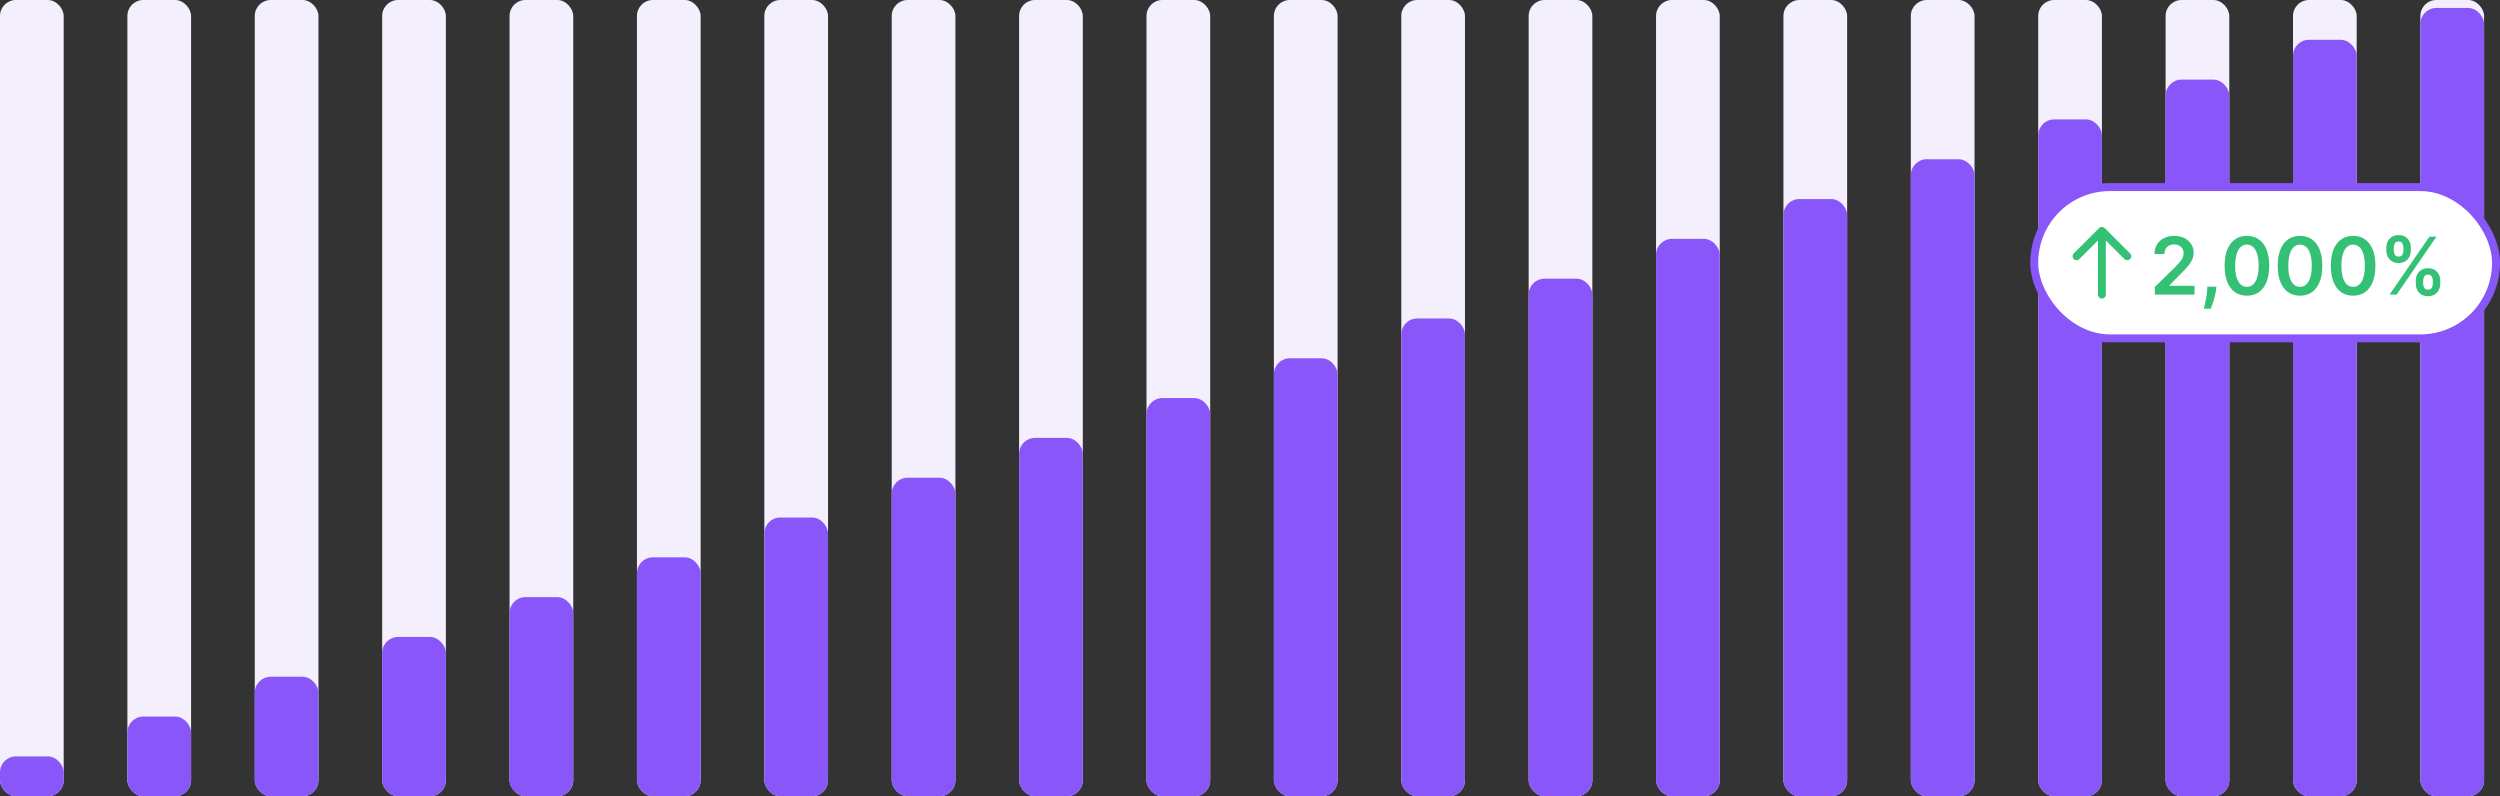
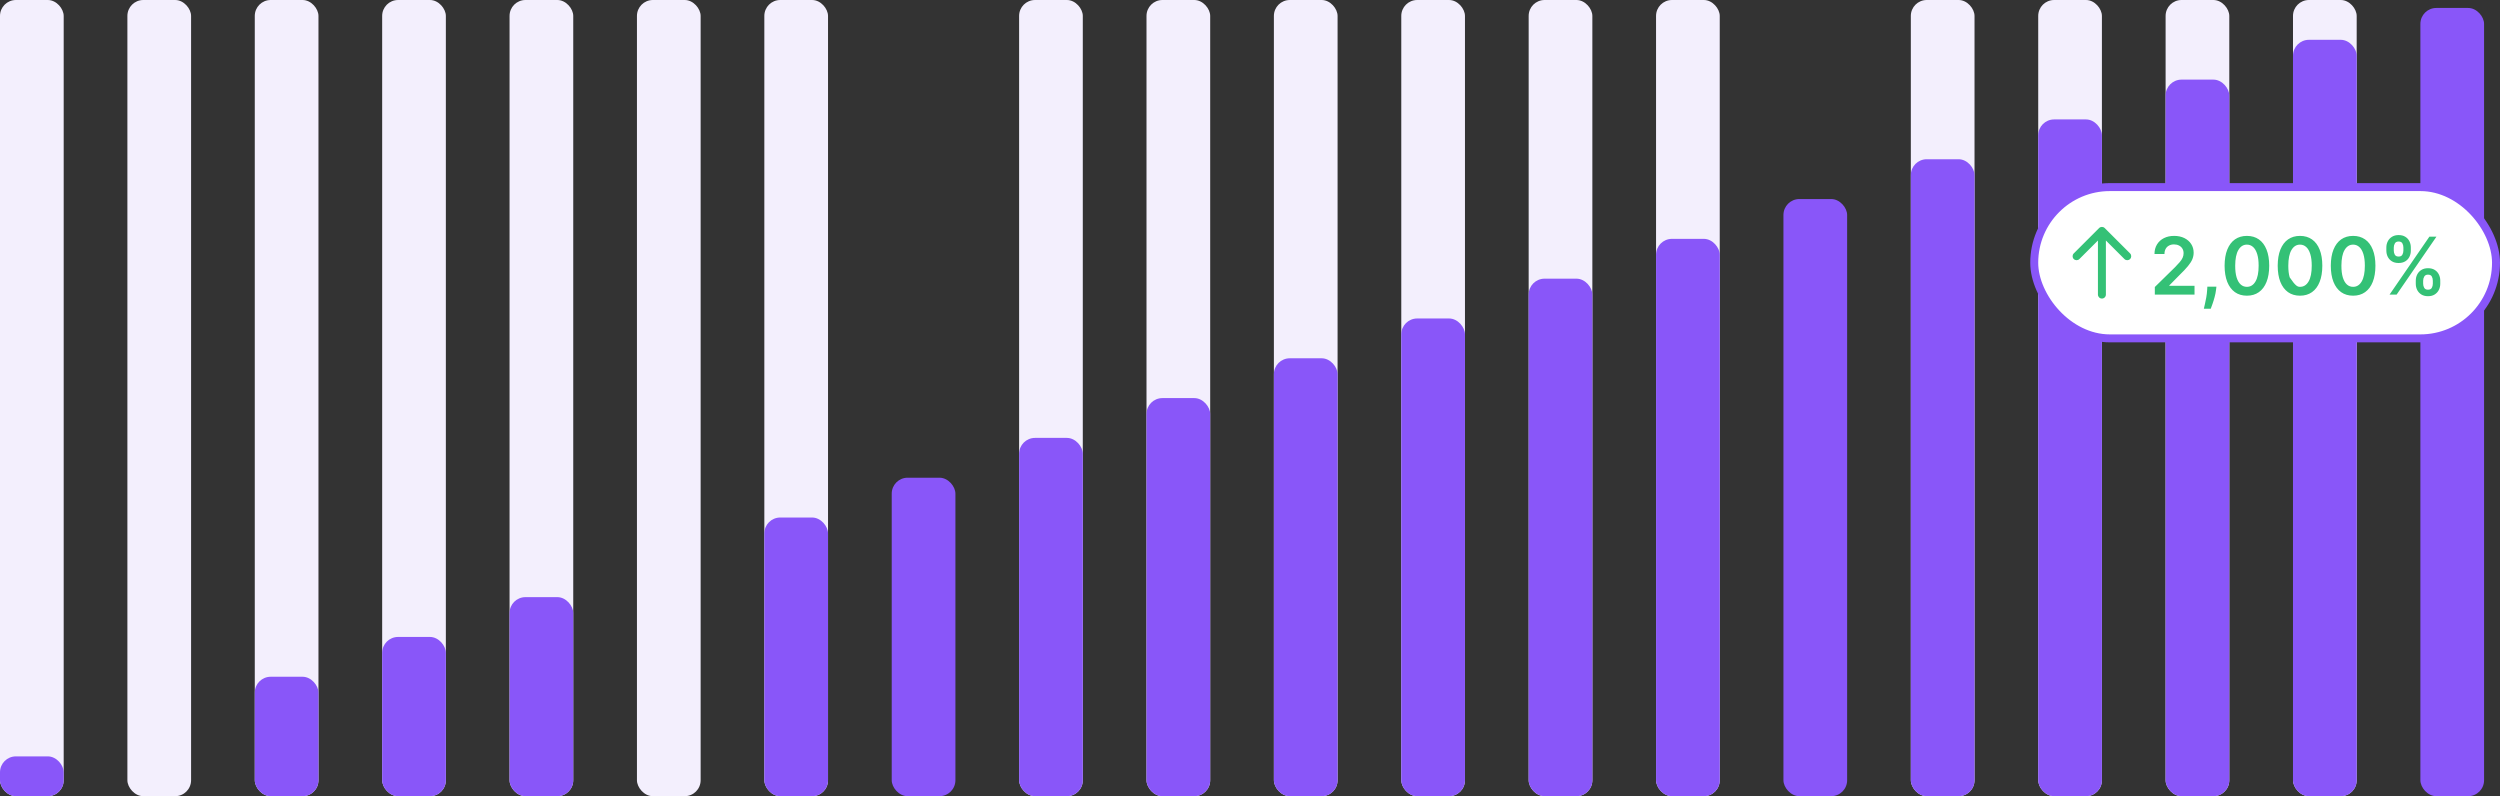
<svg xmlns="http://www.w3.org/2000/svg" width="314" height="100" viewBox="0 0 314 100" fill="none">
  <rect x="0" y="0" width="314" height="100" fill="#333333" stroke="none" />
  <rect width="8" height="100" rx="2" fill="#F3EFFD" />
  <rect y="95" width="8" height="5" rx="2" fill="#8956F9" />
  <rect x="16" width="8" height="100" rx="2" fill="#F3EFFD" />
-   <rect x="16" y="90" width="8" height="10" rx="2" fill="#8956F9" />
  <rect x="32" width="8" height="100" rx="2" fill="#F3EFFD" />
  <rect x="32" y="85" width="8" height="15" rx="2" fill="#8956F9" />
  <rect x="48" width="8" height="100" rx="2" fill="#F3EFFD" />
  <rect x="48" y="80" width="8" height="20" rx="2" fill="#8956F9" />
  <rect x="64" width="8" height="100" rx="2" fill="#F3EFFD" />
  <rect x="64" y="75" width="8" height="25" rx="2" fill="#8956F9" />
  <rect x="80" width="8" height="100" rx="2" fill="#F3EFFD" />
-   <rect x="80" y="70" width="8" height="30" rx="2" fill="#8956F9" />
  <rect x="96" width="8" height="100" rx="2" fill="#F3EFFD" />
  <rect x="96" y="65" width="8" height="35" rx="2" fill="#8956F9" />
-   <rect x="112" width="8" height="100" rx="2" fill="#F3EFFD" />
  <rect x="112" y="60" width="8" height="40" rx="2" fill="#8956F9" />
  <rect x="128" width="8" height="100" rx="2" fill="#F3EFFD" />
  <rect x="128" y="55" width="8" height="45" rx="2" fill="#8956F9" />
  <rect x="144" width="8" height="100" rx="2" fill="#F3EFFD" />
  <rect x="144" y="50" width="8" height="50" rx="2" fill="#8956F9" />
  <rect x="160" width="8" height="100" rx="2" fill="#F3EFFD" />
  <rect x="160" y="45" width="8" height="55" rx="2" fill="#8956F9" />
  <rect x="176" width="8" height="100" rx="2" fill="#F3EFFD" />
  <rect x="176" y="40" width="8" height="60" rx="2" fill="#8956F9" />
  <rect x="192" width="8" height="100" rx="2" fill="#F3EFFD" />
  <rect x="192" y="35" width="8" height="65" rx="2" fill="#8956F9" />
  <rect x="208" width="8" height="100" rx="2" fill="#F3EFFD" />
  <rect x="208" y="30" width="8" height="70" rx="2" fill="#8956F9" />
-   <rect x="224" width="8" height="100" rx="2" fill="#F3EFFD" />
  <rect x="224" y="25" width="8" height="75" rx="2" fill="#8956F9" />
  <rect x="240" width="8" height="100" rx="2" fill="#F3EFFD" />
  <rect x="240" y="20" width="8" height="80" rx="2" fill="#8956F9" />
  <rect x="256" width="8" height="100" rx="2" fill="#F3EFFD" />
  <rect x="256" y="15" width="8" height="85" rx="2" fill="#8956F9" />
  <rect x="272" width="8" height="100" rx="2" fill="#F3EFFD" />
  <rect x="272" y="10" width="8" height="90" rx="2" fill="#8956F9" />
  <rect x="288" width="8" height="100" rx="2" fill="#F3EFFD" />
  <rect x="288" y="5" width="8" height="95" rx="2" fill="#8956F9" />
-   <rect x="304" width="8" height="100" rx="2" fill="#F3EFFD" />
  <rect x="304" y="1" width="8" height="99" rx="2" fill="#8956F9" />
  <rect x="255.5" y="23.5" width="58" height="19" rx="9.5" fill="white" />
  <rect x="255.5" y="23.5" width="58" height="19" rx="9.5" stroke="#8956F9" />
  <path d="M263.5 37C263.5 37.276 263.724 37.5 264 37.5C264.276 37.5 264.5 37.276 264.5 37L263.5 37ZM264.354 28.646C264.158 28.451 263.842 28.451 263.646 28.646L260.464 31.828C260.269 32.024 260.269 32.34 260.464 32.535C260.66 32.731 260.976 32.731 261.172 32.535L264 29.707L266.828 32.535C267.024 32.731 267.34 32.731 267.536 32.535C267.731 32.34 267.731 32.024 267.536 31.828L264.354 28.646ZM264.5 37L264.5 29L263.5 29L263.5 37L264.5 37Z" fill="#34C176" />
-   <path d="M270.646 37V36.048L273.171 33.573C273.413 33.329 273.614 33.113 273.775 32.923C273.936 32.734 274.057 32.55 274.137 32.373C274.218 32.195 274.258 32.006 274.258 31.805C274.258 31.575 274.206 31.379 274.102 31.215C273.997 31.049 273.854 30.922 273.672 30.832C273.49 30.742 273.282 30.697 273.05 30.697C272.811 30.697 272.602 30.746 272.422 30.846C272.242 30.943 272.102 31.081 272.003 31.261C271.906 31.441 271.857 31.655 271.857 31.904H270.604C270.604 31.442 270.709 31.041 270.92 30.7C271.13 30.359 271.42 30.095 271.79 29.908C272.161 29.721 272.588 29.628 273.068 29.628C273.556 29.628 273.984 29.719 274.354 29.901C274.723 30.084 275.009 30.333 275.213 30.651C275.419 30.968 275.522 31.33 275.522 31.737C275.522 32.01 275.47 32.277 275.366 32.54C275.262 32.803 275.078 33.094 274.815 33.413C274.555 33.733 274.189 34.12 273.718 34.575L272.464 35.849V35.899H275.632V37H270.646ZM278.381 36.006L278.335 36.396C278.301 36.695 278.242 36.998 278.157 37.305C278.074 37.615 277.987 37.901 277.894 38.161C277.802 38.422 277.727 38.626 277.67 38.776H276.804C276.837 38.631 276.882 38.435 276.939 38.186C276.998 37.938 277.055 37.658 277.109 37.348C277.164 37.038 277.201 36.723 277.219 36.403L277.244 36.006H278.381ZM282.211 37.139C281.627 37.139 281.125 36.99 280.706 36.695C280.289 36.396 279.968 35.967 279.743 35.406C279.521 34.842 279.41 34.164 279.41 33.371C279.412 32.578 279.524 31.903 279.747 31.347C279.972 30.788 280.293 30.362 280.709 30.068C281.128 29.775 281.629 29.628 282.211 29.628C282.794 29.628 283.295 29.775 283.714 30.068C284.133 30.362 284.453 30.788 284.676 31.347C284.901 31.905 285.013 32.58 285.013 33.371C285.013 34.166 284.901 34.846 284.676 35.409C284.453 35.97 284.133 36.399 283.714 36.695C283.297 36.99 282.796 37.139 282.211 37.139ZM282.211 36.027C282.666 36.027 283.025 35.803 283.287 35.356C283.553 34.906 283.685 34.244 283.685 33.371C283.685 32.793 283.625 32.308 283.504 31.915C283.383 31.522 283.213 31.226 282.993 31.027C282.773 30.826 282.512 30.725 282.211 30.725C281.759 30.725 281.402 30.95 281.139 31.4C280.876 31.847 280.744 32.504 280.741 33.371C280.739 33.951 280.797 34.438 280.915 34.834C281.036 35.229 281.206 35.528 281.427 35.729C281.647 35.928 281.908 36.027 282.211 36.027ZM288.881 37.139C288.297 37.139 287.795 36.99 287.376 36.695C286.959 36.396 286.638 35.967 286.413 35.406C286.191 34.842 286.08 34.164 286.08 33.371C286.082 32.578 286.194 31.903 286.417 31.347C286.642 30.788 286.963 30.362 287.379 30.068C287.798 29.775 288.299 29.628 288.881 29.628C289.464 29.628 289.964 29.775 290.384 30.068C290.803 30.362 291.123 30.788 291.346 31.347C291.571 31.905 291.683 32.58 291.683 33.371C291.683 34.166 291.571 34.846 291.346 35.409C291.123 35.97 290.803 36.399 290.384 36.695C289.967 36.99 289.466 37.139 288.881 37.139ZM288.881 36.027C289.336 36.027 289.695 35.803 289.957 35.356C290.223 34.906 290.355 34.244 290.355 33.371C290.355 32.793 290.295 32.308 290.174 31.915C290.053 31.522 289.883 31.226 289.663 31.027C289.442 30.826 289.182 30.725 288.881 30.725C288.429 30.725 288.072 30.95 287.809 31.4C287.546 31.847 287.414 32.504 287.411 33.371C287.409 33.951 287.467 34.438 287.585 34.834C287.706 35.229 287.876 35.528 288.097 35.729C288.317 35.928 288.578 36.027 288.881 36.027ZM295.551 37.139C294.967 37.139 294.465 36.99 294.046 36.695C293.629 36.396 293.308 35.967 293.083 35.406C292.861 34.842 292.749 34.164 292.749 33.371C292.752 32.578 292.864 31.903 293.087 31.347C293.312 30.788 293.633 30.362 294.049 30.068C294.468 29.775 294.969 29.628 295.551 29.628C296.134 29.628 296.634 29.775 297.053 30.068C297.472 30.362 297.793 30.788 298.016 31.347C298.241 31.905 298.353 32.58 298.353 33.371C298.353 34.166 298.241 34.846 298.016 35.409C297.793 35.97 297.472 36.399 297.053 36.695C296.637 36.99 296.136 37.139 295.551 37.139ZM295.551 36.027C296.006 36.027 296.365 35.803 296.627 35.356C296.892 34.906 297.025 34.244 297.025 33.371C297.025 32.793 296.965 32.308 296.844 31.915C296.723 31.522 296.553 31.226 296.333 31.027C296.112 30.826 295.852 30.725 295.551 30.725C295.099 30.725 294.742 30.95 294.479 31.4C294.216 31.847 294.084 32.504 294.081 33.371C294.079 33.951 294.137 34.438 294.255 34.834C294.376 35.229 294.546 35.528 294.767 35.729C294.987 35.928 295.248 36.027 295.551 36.027ZM303.422 35.636V35.253C303.422 34.971 303.481 34.712 303.599 34.475C303.72 34.238 303.895 34.048 304.125 33.903C304.354 33.759 304.632 33.687 304.959 33.687C305.295 33.687 305.577 33.759 305.804 33.903C306.032 34.045 306.203 34.235 306.319 34.472C306.438 34.708 306.497 34.969 306.497 35.253V35.636C306.497 35.918 306.438 36.177 306.319 36.414C306.201 36.651 306.027 36.841 305.797 36.986C305.57 37.13 305.291 37.202 304.959 37.202C304.628 37.202 304.347 37.13 304.118 36.986C303.888 36.841 303.714 36.651 303.596 36.414C303.48 36.177 303.422 35.918 303.422 35.636ZM304.348 35.253V35.636C304.348 35.823 304.393 35.995 304.483 36.151C304.573 36.307 304.732 36.386 304.959 36.386C305.189 36.386 305.346 36.309 305.431 36.155C305.519 35.999 305.563 35.826 305.563 35.636V35.253C305.563 35.063 305.521 34.891 305.439 34.734C305.356 34.576 305.196 34.496 304.959 34.496C304.737 34.496 304.579 34.576 304.487 34.734C304.395 34.891 304.348 35.063 304.348 35.253ZM299.725 31.474V31.091C299.725 30.807 299.785 30.546 299.906 30.31C300.027 30.073 300.202 29.884 300.431 29.741C300.661 29.597 300.939 29.525 301.266 29.525C301.6 29.525 301.88 29.597 302.108 29.741C302.337 29.884 302.51 30.073 302.626 30.31C302.742 30.546 302.8 30.807 302.8 31.091V31.474C302.8 31.759 302.741 32.019 302.623 32.256C302.507 32.49 302.334 32.678 302.104 32.82C301.874 32.962 301.595 33.033 301.266 33.033C300.932 33.033 300.65 32.962 300.421 32.82C300.194 32.678 300.021 32.489 299.902 32.252C299.784 32.015 299.725 31.756 299.725 31.474ZM300.659 31.091V31.474C300.659 31.664 300.703 31.837 300.79 31.993C300.88 32.147 301.039 32.224 301.266 32.224C301.493 32.224 301.65 32.147 301.735 31.993C301.822 31.837 301.866 31.664 301.866 31.474V31.091C301.866 30.901 301.825 30.729 301.742 30.572C301.659 30.414 301.5 30.334 301.266 30.334C301.041 30.334 300.884 30.414 300.794 30.572C300.704 30.731 300.659 30.904 300.659 31.091ZM300.13 37L305.13 29.727H306.017L301.017 37H300.13Z" fill="#34C176" />
+   <path d="M270.646 37V36.048L273.171 33.573C273.413 33.329 273.614 33.113 273.775 32.923C273.936 32.734 274.057 32.55 274.137 32.373C274.218 32.195 274.258 32.006 274.258 31.805C274.258 31.575 274.206 31.379 274.102 31.215C273.997 31.049 273.854 30.922 273.672 30.832C273.49 30.742 273.282 30.697 273.05 30.697C272.811 30.697 272.602 30.746 272.422 30.846C272.242 30.943 272.102 31.081 272.003 31.261C271.906 31.441 271.857 31.655 271.857 31.904H270.604C270.604 31.442 270.709 31.041 270.92 30.7C271.13 30.359 271.42 30.095 271.79 29.908C272.161 29.721 272.588 29.628 273.068 29.628C273.556 29.628 273.984 29.719 274.354 29.901C274.723 30.084 275.009 30.333 275.213 30.651C275.419 30.968 275.522 31.33 275.522 31.737C275.522 32.01 275.47 32.277 275.366 32.54C275.262 32.803 275.078 33.094 274.815 33.413C274.555 33.733 274.189 34.12 273.718 34.575L272.464 35.849V35.899H275.632V37H270.646ZM278.381 36.006L278.335 36.396C278.301 36.695 278.242 36.998 278.157 37.305C278.074 37.615 277.987 37.901 277.894 38.161C277.802 38.422 277.727 38.626 277.67 38.776H276.804C276.837 38.631 276.882 38.435 276.939 38.186C276.998 37.938 277.055 37.658 277.109 37.348C277.164 37.038 277.201 36.723 277.219 36.403L277.244 36.006H278.381ZM282.211 37.139C281.627 37.139 281.125 36.99 280.706 36.695C280.289 36.396 279.968 35.967 279.743 35.406C279.521 34.842 279.41 34.164 279.41 33.371C279.412 32.578 279.524 31.903 279.747 31.347C279.972 30.788 280.293 30.362 280.709 30.068C281.128 29.775 281.629 29.628 282.211 29.628C282.794 29.628 283.295 29.775 283.714 30.068C284.133 30.362 284.453 30.788 284.676 31.347C284.901 31.905 285.013 32.58 285.013 33.371C285.013 34.166 284.901 34.846 284.676 35.409C284.453 35.97 284.133 36.399 283.714 36.695C283.297 36.99 282.796 37.139 282.211 37.139ZM282.211 36.027C282.666 36.027 283.025 35.803 283.287 35.356C283.553 34.906 283.685 34.244 283.685 33.371C283.685 32.793 283.625 32.308 283.504 31.915C283.383 31.522 283.213 31.226 282.993 31.027C282.773 30.826 282.512 30.725 282.211 30.725C281.759 30.725 281.402 30.95 281.139 31.4C280.876 31.847 280.744 32.504 280.741 33.371C280.739 33.951 280.797 34.438 280.915 34.834C281.036 35.229 281.206 35.528 281.427 35.729C281.647 35.928 281.908 36.027 282.211 36.027ZM288.881 37.139C288.297 37.139 287.795 36.99 287.376 36.695C286.959 36.396 286.638 35.967 286.413 35.406C286.191 34.842 286.08 34.164 286.08 33.371C286.082 32.578 286.194 31.903 286.417 31.347C286.642 30.788 286.963 30.362 287.379 30.068C287.798 29.775 288.299 29.628 288.881 29.628C289.464 29.628 289.964 29.775 290.384 30.068C290.803 30.362 291.123 30.788 291.346 31.347C291.571 31.905 291.683 32.58 291.683 33.371C291.683 34.166 291.571 34.846 291.346 35.409C291.123 35.97 290.803 36.399 290.384 36.695C289.967 36.99 289.466 37.139 288.881 37.139ZM288.881 36.027C289.336 36.027 289.695 35.803 289.957 35.356C290.223 34.906 290.355 34.244 290.355 33.371C290.355 32.793 290.295 32.308 290.174 31.915C290.053 31.522 289.883 31.226 289.663 31.027C289.442 30.826 289.182 30.725 288.881 30.725C288.429 30.725 288.072 30.95 287.809 31.4C287.546 31.847 287.414 32.504 287.411 33.371C287.409 33.951 287.467 34.438 287.585 34.834C288.317 35.928 288.578 36.027 288.881 36.027ZM295.551 37.139C294.967 37.139 294.465 36.99 294.046 36.695C293.629 36.396 293.308 35.967 293.083 35.406C292.861 34.842 292.749 34.164 292.749 33.371C292.752 32.578 292.864 31.903 293.087 31.347C293.312 30.788 293.633 30.362 294.049 30.068C294.468 29.775 294.969 29.628 295.551 29.628C296.134 29.628 296.634 29.775 297.053 30.068C297.472 30.362 297.793 30.788 298.016 31.347C298.241 31.905 298.353 32.58 298.353 33.371C298.353 34.166 298.241 34.846 298.016 35.409C297.793 35.97 297.472 36.399 297.053 36.695C296.637 36.99 296.136 37.139 295.551 37.139ZM295.551 36.027C296.006 36.027 296.365 35.803 296.627 35.356C296.892 34.906 297.025 34.244 297.025 33.371C297.025 32.793 296.965 32.308 296.844 31.915C296.723 31.522 296.553 31.226 296.333 31.027C296.112 30.826 295.852 30.725 295.551 30.725C295.099 30.725 294.742 30.95 294.479 31.4C294.216 31.847 294.084 32.504 294.081 33.371C294.079 33.951 294.137 34.438 294.255 34.834C294.376 35.229 294.546 35.528 294.767 35.729C294.987 35.928 295.248 36.027 295.551 36.027ZM303.422 35.636V35.253C303.422 34.971 303.481 34.712 303.599 34.475C303.72 34.238 303.895 34.048 304.125 33.903C304.354 33.759 304.632 33.687 304.959 33.687C305.295 33.687 305.577 33.759 305.804 33.903C306.032 34.045 306.203 34.235 306.319 34.472C306.438 34.708 306.497 34.969 306.497 35.253V35.636C306.497 35.918 306.438 36.177 306.319 36.414C306.201 36.651 306.027 36.841 305.797 36.986C305.57 37.13 305.291 37.202 304.959 37.202C304.628 37.202 304.347 37.13 304.118 36.986C303.888 36.841 303.714 36.651 303.596 36.414C303.48 36.177 303.422 35.918 303.422 35.636ZM304.348 35.253V35.636C304.348 35.823 304.393 35.995 304.483 36.151C304.573 36.307 304.732 36.386 304.959 36.386C305.189 36.386 305.346 36.309 305.431 36.155C305.519 35.999 305.563 35.826 305.563 35.636V35.253C305.563 35.063 305.521 34.891 305.439 34.734C305.356 34.576 305.196 34.496 304.959 34.496C304.737 34.496 304.579 34.576 304.487 34.734C304.395 34.891 304.348 35.063 304.348 35.253ZM299.725 31.474V31.091C299.725 30.807 299.785 30.546 299.906 30.31C300.027 30.073 300.202 29.884 300.431 29.741C300.661 29.597 300.939 29.525 301.266 29.525C301.6 29.525 301.88 29.597 302.108 29.741C302.337 29.884 302.51 30.073 302.626 30.31C302.742 30.546 302.8 30.807 302.8 31.091V31.474C302.8 31.759 302.741 32.019 302.623 32.256C302.507 32.49 302.334 32.678 302.104 32.82C301.874 32.962 301.595 33.033 301.266 33.033C300.932 33.033 300.65 32.962 300.421 32.82C300.194 32.678 300.021 32.489 299.902 32.252C299.784 32.015 299.725 31.756 299.725 31.474ZM300.659 31.091V31.474C300.659 31.664 300.703 31.837 300.79 31.993C300.88 32.147 301.039 32.224 301.266 32.224C301.493 32.224 301.65 32.147 301.735 31.993C301.822 31.837 301.866 31.664 301.866 31.474V31.091C301.866 30.901 301.825 30.729 301.742 30.572C301.659 30.414 301.5 30.334 301.266 30.334C301.041 30.334 300.884 30.414 300.794 30.572C300.704 30.731 300.659 30.904 300.659 31.091ZM300.13 37L305.13 29.727H306.017L301.017 37H300.13Z" fill="#34C176" />
</svg>